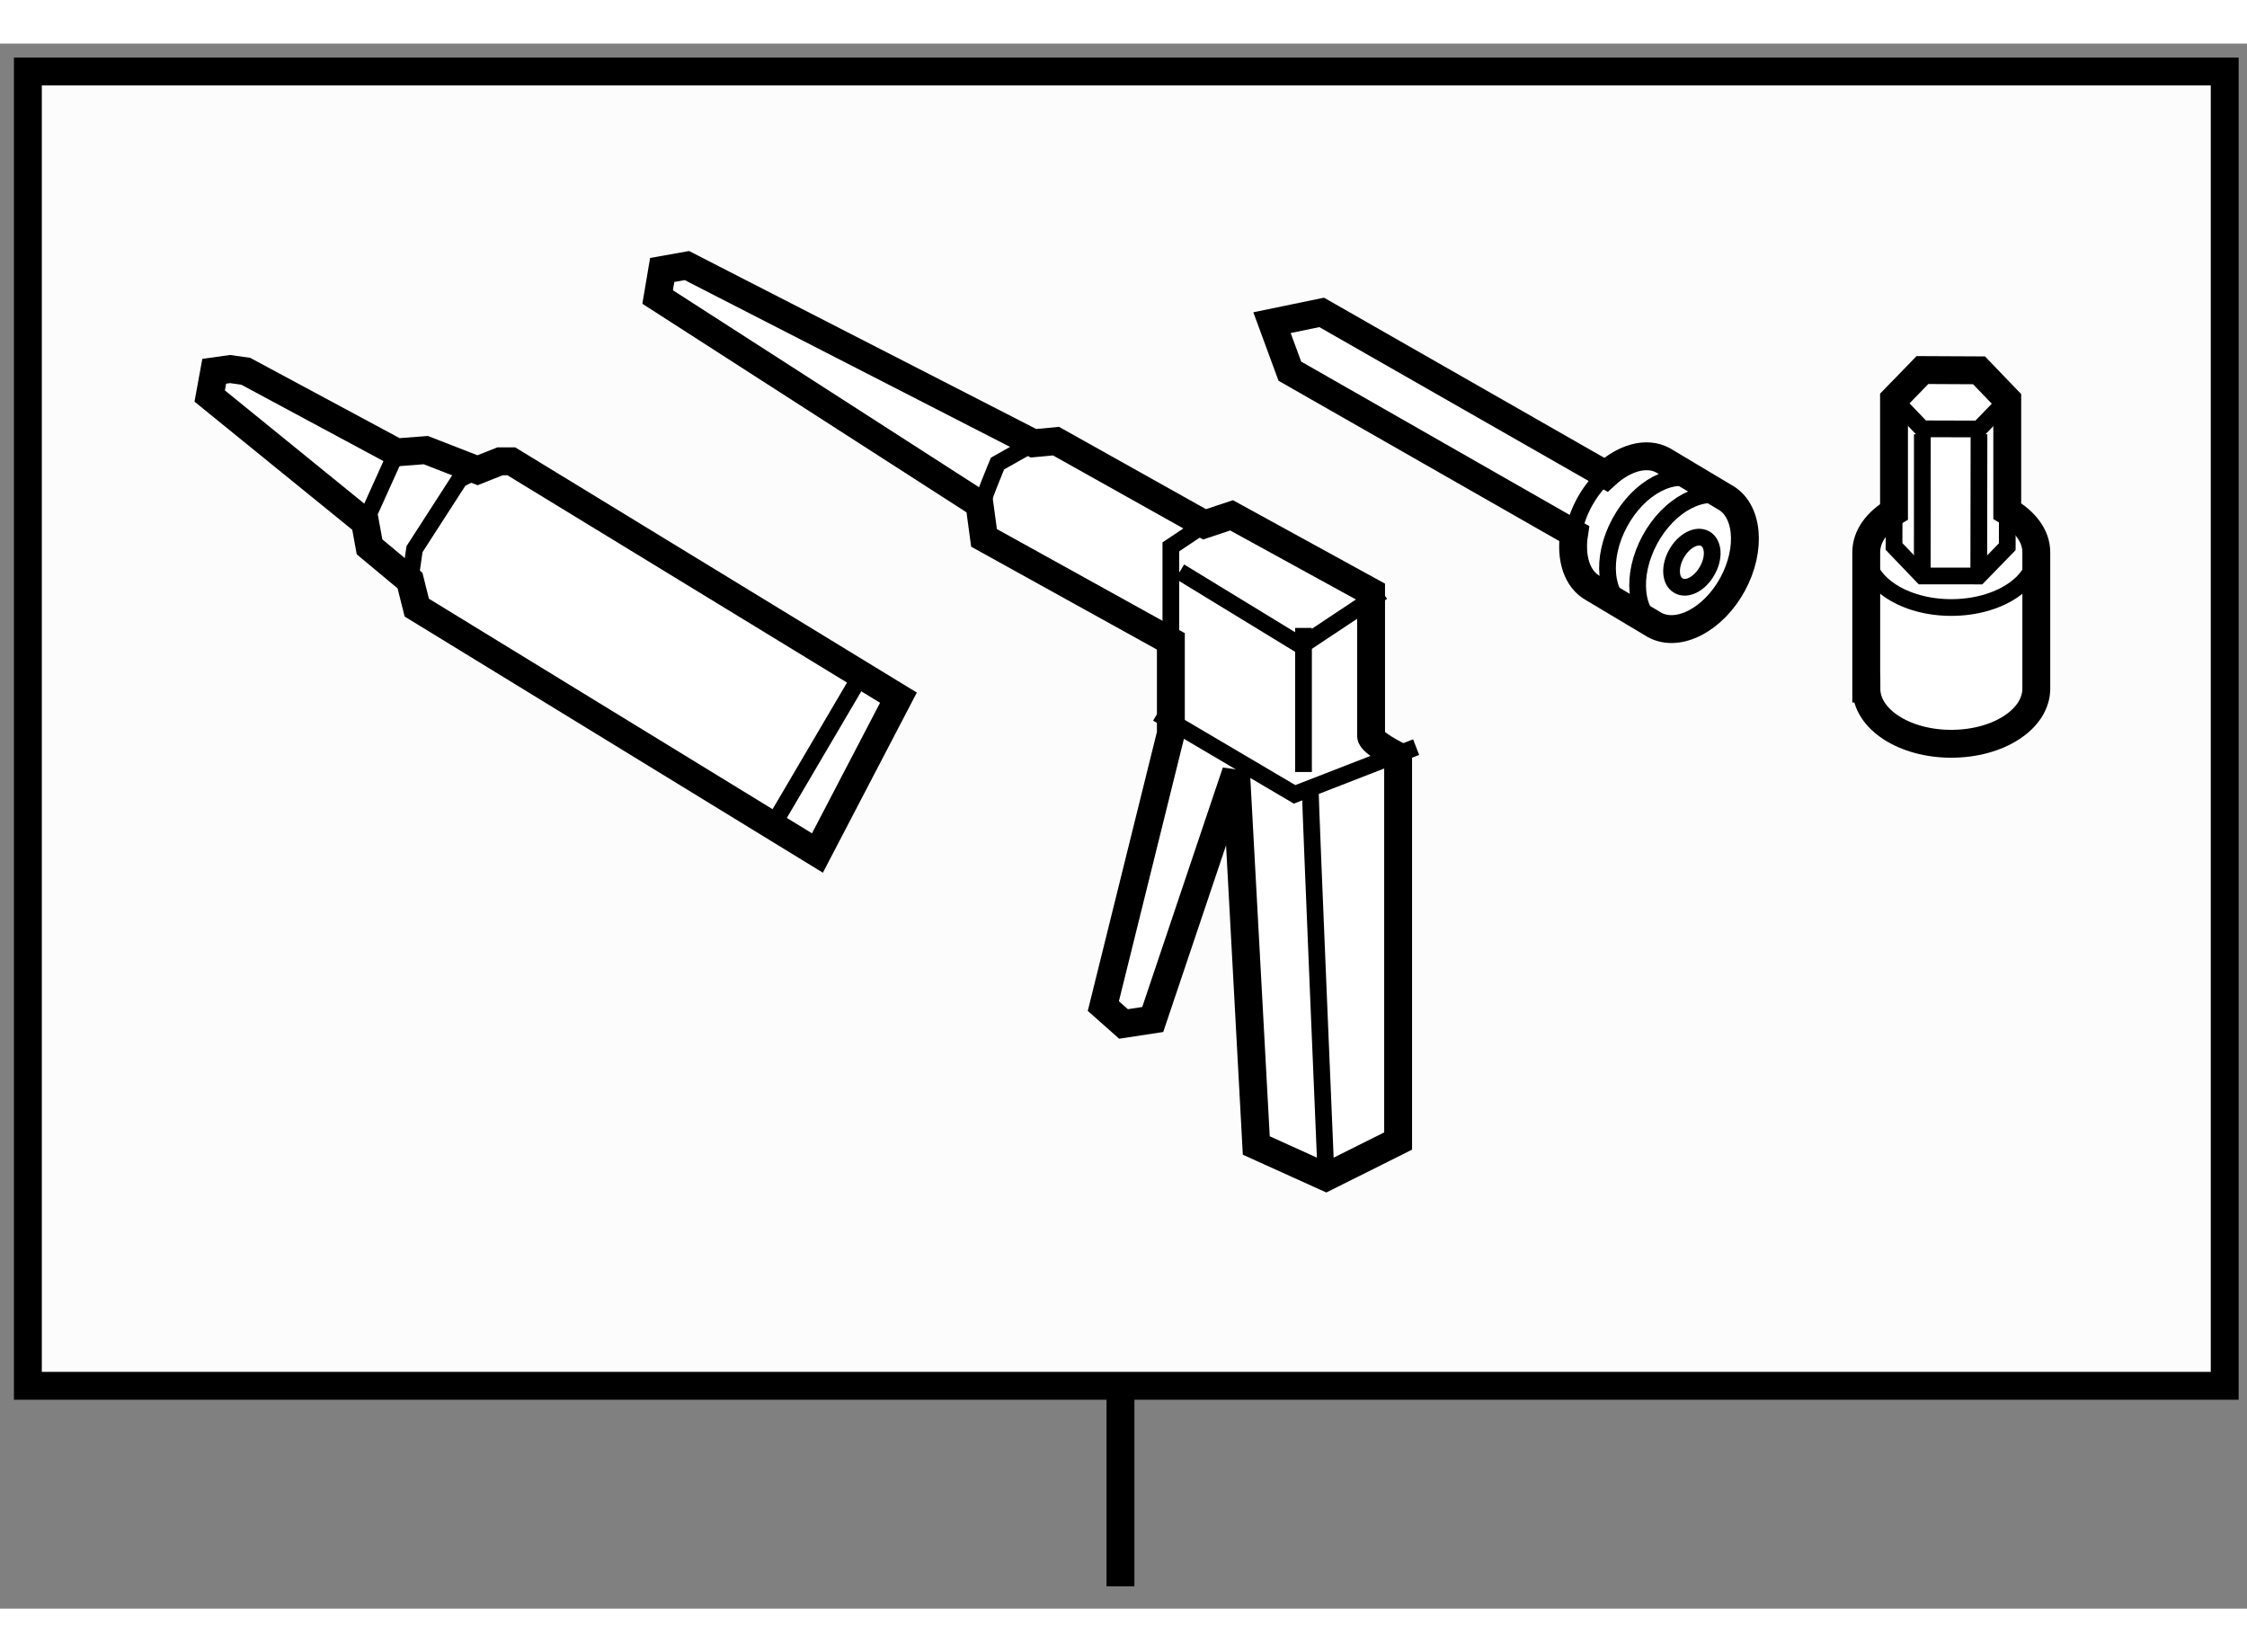
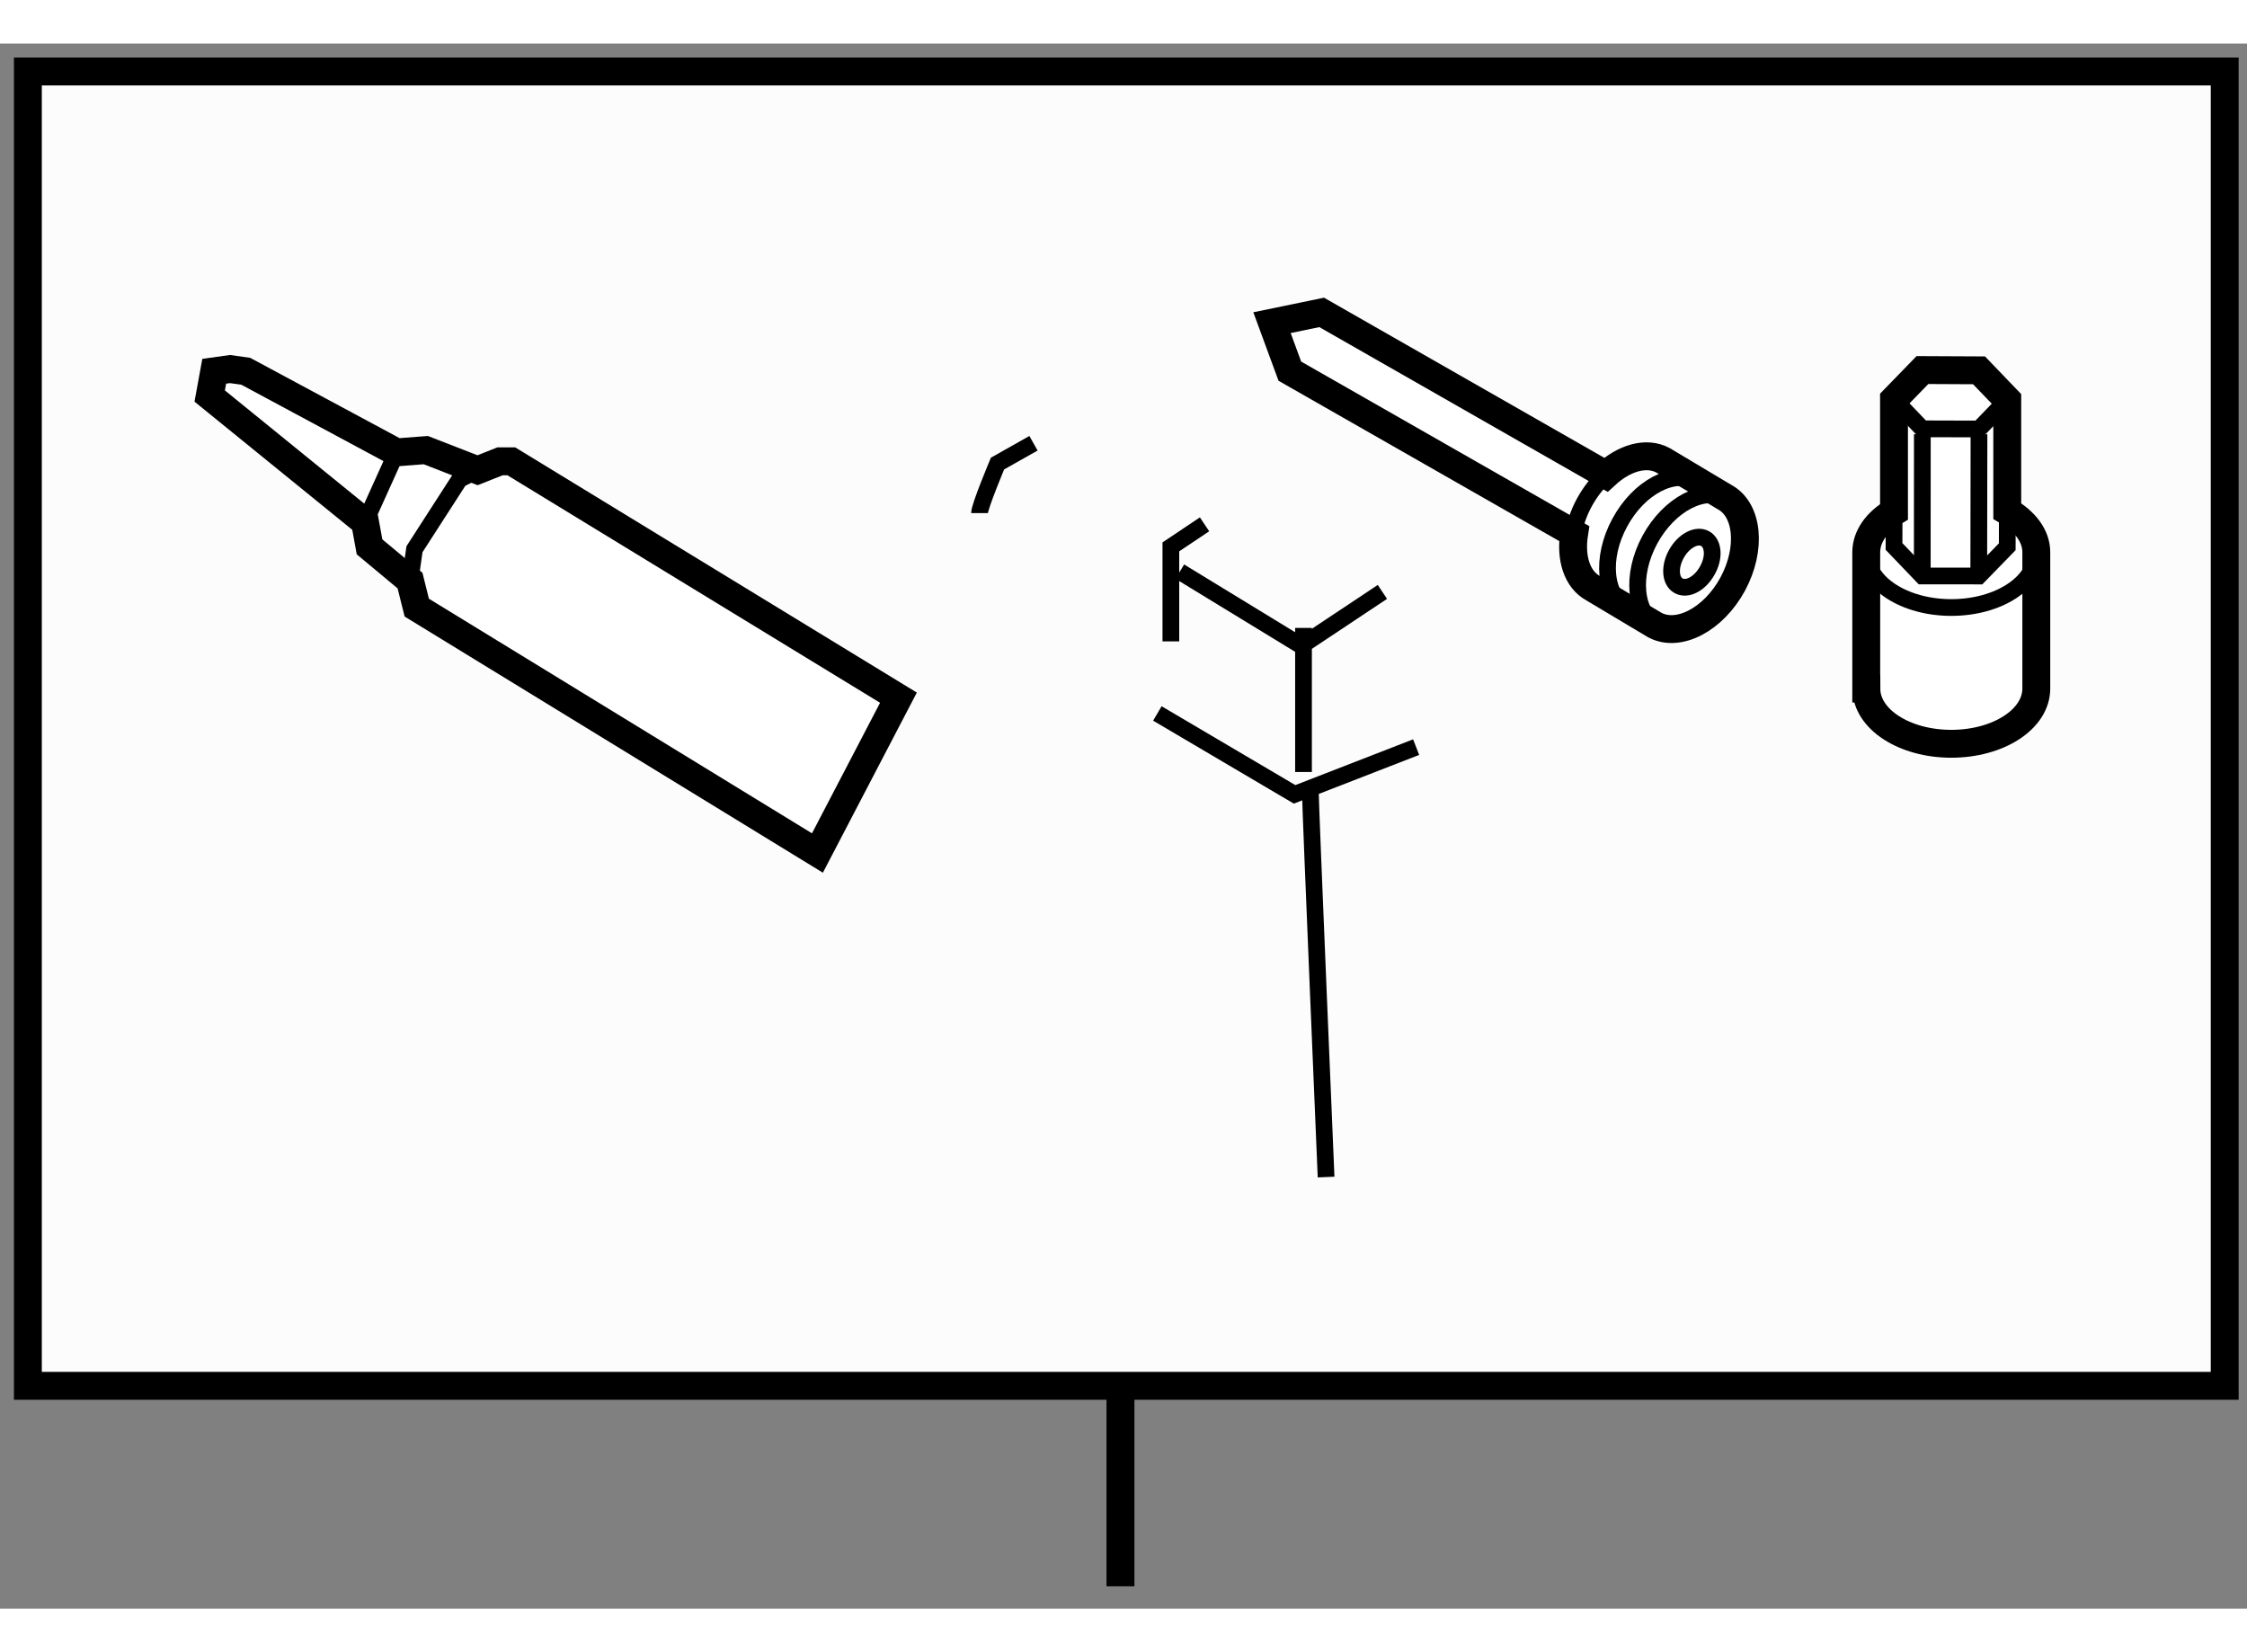
<svg xmlns="http://www.w3.org/2000/svg" version="1.1" x="0px" y="0px" width="244.8px" height="180px" viewBox="199.517 138.029 40.301 28.069" enable-background="new 0 0 244.8 180" xml:space="preserve">
  <rect x="199.517" y="138.029" width="40.301" height="28.069" fill="#808080" stroke="none" />
  <g>
    <rect x="200.017" y="138.529" fill="#FCFCFC" stroke="#000000" stroke-width="0.5" width="39.401" height="23.573" />
    <line fill="none" stroke="#000000" stroke-width="0.5" x1="219.613" y1="162.102" x2="219.613" y2="165.698" />
  </g>
  <g>
    <path fill="#FFFFFF" stroke="#000000" stroke-width="0.5" d="M222.651,143.904l5.099,2.912c-0.068,0.437,0.049,0.824,0.346,0.984    l1.102,0.658c0.427,0.227,1.052-0.102,1.396-0.735c0.343-0.636,0.276-1.336-0.15-1.563l-1.102-0.658    c-0.299-0.16-0.694-0.042-1.023,0.26l-5.097-2.912l-0.891,0.184L222.651,143.904z" />
    <path fill="none" stroke="#000000" stroke-width="0.3" d="M230.504,146.191c-0.428-0.226-1.053,0.103-1.396,0.736    c-0.344,0.635-0.276,1.335,0.149,1.564" />
    <path fill="none" stroke="#000000" stroke-width="0.3" d="M229.963,145.885c-0.427-0.228-1.052,0.1-1.395,0.736    c-0.344,0.634-0.277,1.333,0.15,1.563" />
    <path fill="none" stroke="#000000" stroke-width="0.3" d="M229.621,147.751c-0.151-0.085-0.166-0.343-0.033-0.577    c0.132-0.231,0.361-0.352,0.514-0.265c0.151,0.087,0.167,0.344,0.033,0.576C230.003,147.72,229.773,147.839,229.621,147.751z" />
    <path fill="none" stroke="#000000" stroke-width="0.3" d="M228.321,145.764c-0.148,0.131-0.281,0.299-0.389,0.497    c-0.099,0.182-0.163,0.372-0.196,0.553" />
  </g>
  <g>
    <path fill="#FFFFFF" stroke="#000000" stroke-width="0.5" d="M232.991,149.597c0,0.55,0.682,0.99,1.523,0.99    c0.843,0,1.525-0.44,1.525-0.99v-2.445c0-0.296-0.206-0.557-0.521-0.739v-1.997l-0.506-0.527l-1.015-0.005l-0.51,0.525v2.017    c-0.304,0.179-0.498,0.438-0.498,0.727V149.597z" />
    <path fill="none" stroke="#000000" stroke-width="0.3" d="M232.991,147.152c0,0.55,0.682,0.991,1.523,0.991    c0.843,0,1.525-0.441,1.525-0.991" />
    <polyline fill="none" stroke="#000000" stroke-width="0.3" points="235.519,144.415 235.011,144.941 233.995,144.938     233.489,144.409   " />
    <line fill="none" stroke="#000000" stroke-width="0.3" x1="233.994" y1="147.577" x2="233.995" y2="145.035" />
    <line fill="none" stroke="#000000" stroke-width="0.3" x1="235.007" y1="147.578" x2="235.011" y2="145.035" />
    <polyline fill="none" stroke="#000000" stroke-width="0.3" points="235.519,146.432 235.518,147.053 235.007,147.578     233.994,147.577 233.487,147.048 233.489,146.463   " />
  </g>
  <g>
    <polygon fill="#FFFFFF" stroke="#000000" stroke-width="0.5" points="206.871,147.66 206.145,147.055 206.064,146.613     203.278,144.35 203.359,143.906 203.642,143.866 203.925,143.906 206.63,145.36 207.154,145.32 208.082,145.681 208.485,145.521     208.688,145.521 215.631,149.76 214.178,152.546 206.992,148.145   " />
    <polyline fill="none" stroke="#000000" stroke-width="0.3" points="206.871,147.66 206.951,147.097 207.759,145.844     208.082,145.681   " />
    <line fill="none" stroke="#000000" stroke-width="0.3" x1="206.63" y1="145.36" x2="206.064" y2="146.613" />
-     <line fill="none" stroke="#000000" stroke-width="0.3" x1="213.37" y1="152.062" x2="214.985" y2="149.315" />
  </g>
  <g>
-     <path fill="#FFFFFF" stroke="#000000" stroke-width="0.5" d="M211.312,142.574l5.772,3.714l0.082,0.606l3.351,1.856v1.654    l-1.211,4.887l0.362,0.321l0.524-0.08l1.494-4.439l0.363,6.699l1.251,0.566l1.293-0.646v-6.903c0,0-0.485-0.241-0.485-0.361    c0-0.123,0-0.851,0-0.971c0-0.121,0-1.614,0-1.614l-2.502-1.373l-0.485,0.161l-2.664-1.492l-0.404,0.038l-6.216-3.187    l-0.443,0.079L211.312,142.574z" />
    <polyline fill="none" stroke="#000000" stroke-width="0.3" points="220.517,148.75 220.517,147.055 221.121,146.651   " />
    <polyline fill="none" stroke="#000000" stroke-width="0.3" points="220.677,147.499 222.857,148.83 224.311,147.863   " />
    <polyline fill="none" stroke="#000000" stroke-width="0.3" points="220.275,150.043 222.736,151.494 224.916,150.647   " />
    <line fill="none" stroke="#000000" stroke-width="0.3" x1="222.896" y1="148.509" x2="222.896" y2="151.093" />
    <path fill="none" stroke="#000000" stroke-width="0.3" d="M223.019,151.456c0,0.241,0.282,6.902,0.282,6.902" />
    <path fill="none" stroke="#000000" stroke-width="0.3" d="M218.053,145.197l-0.645,0.364c0,0-0.323,0.769-0.323,0.889" />
  </g>
</svg>